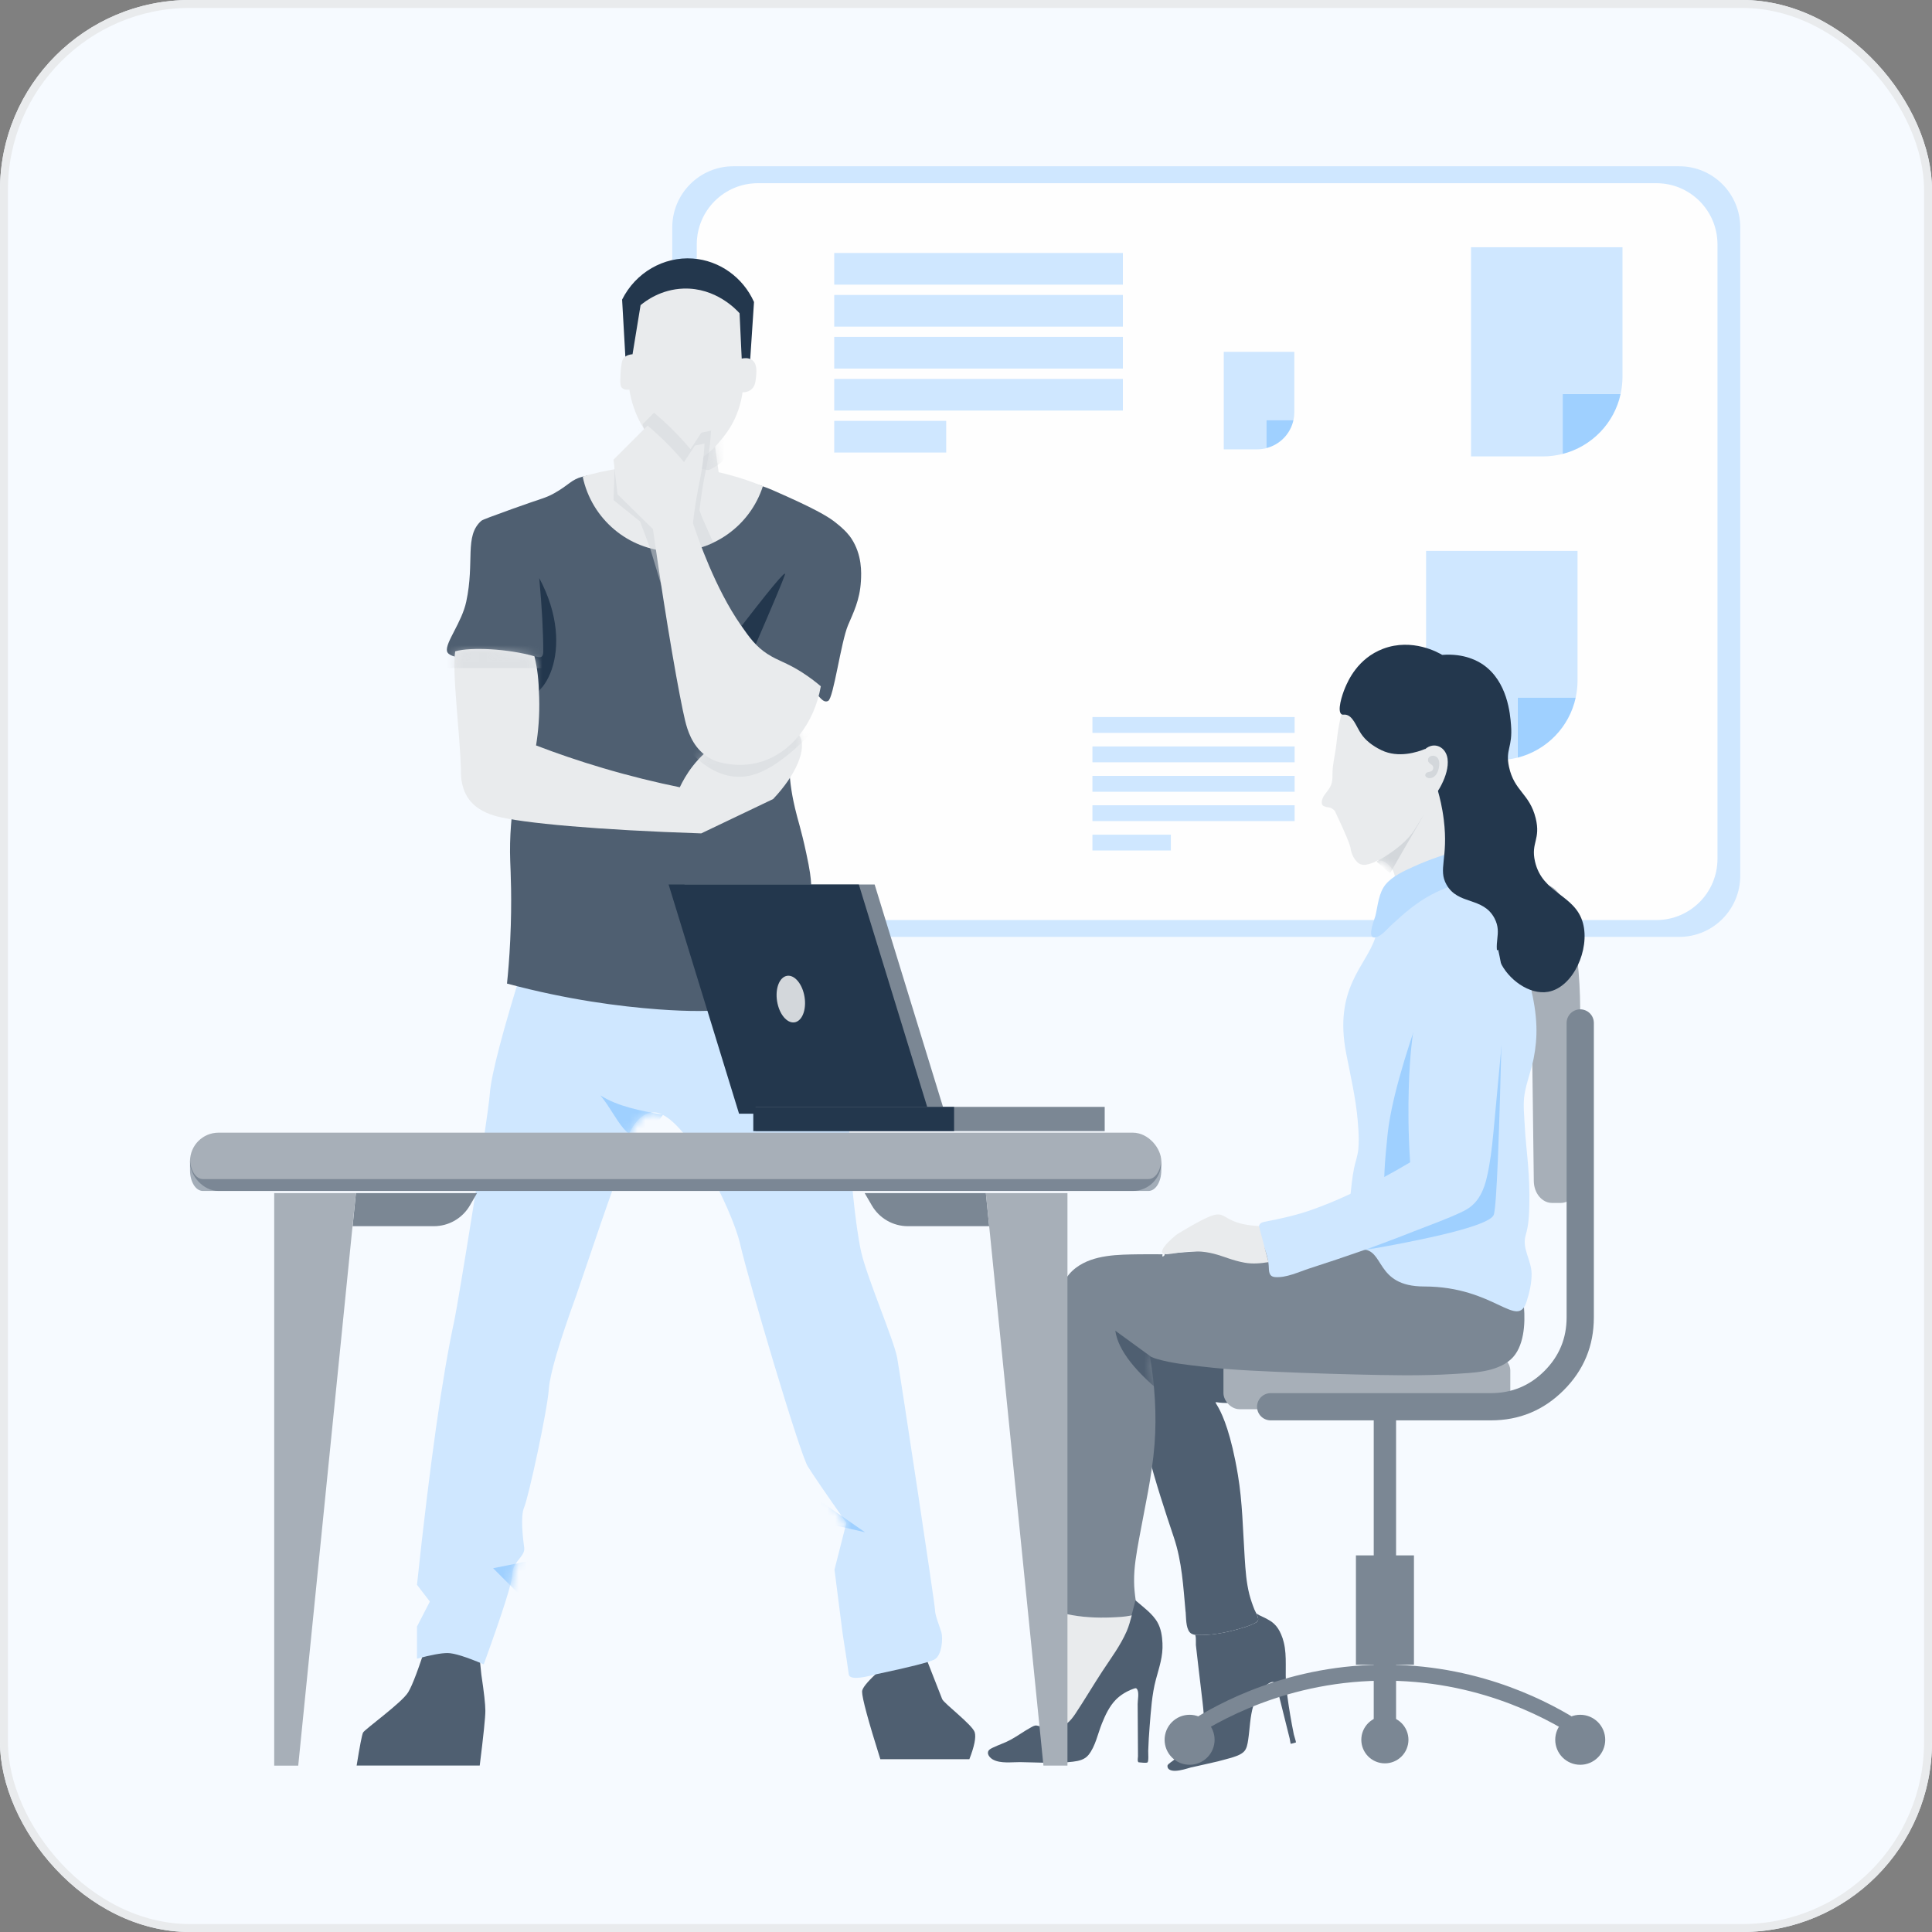
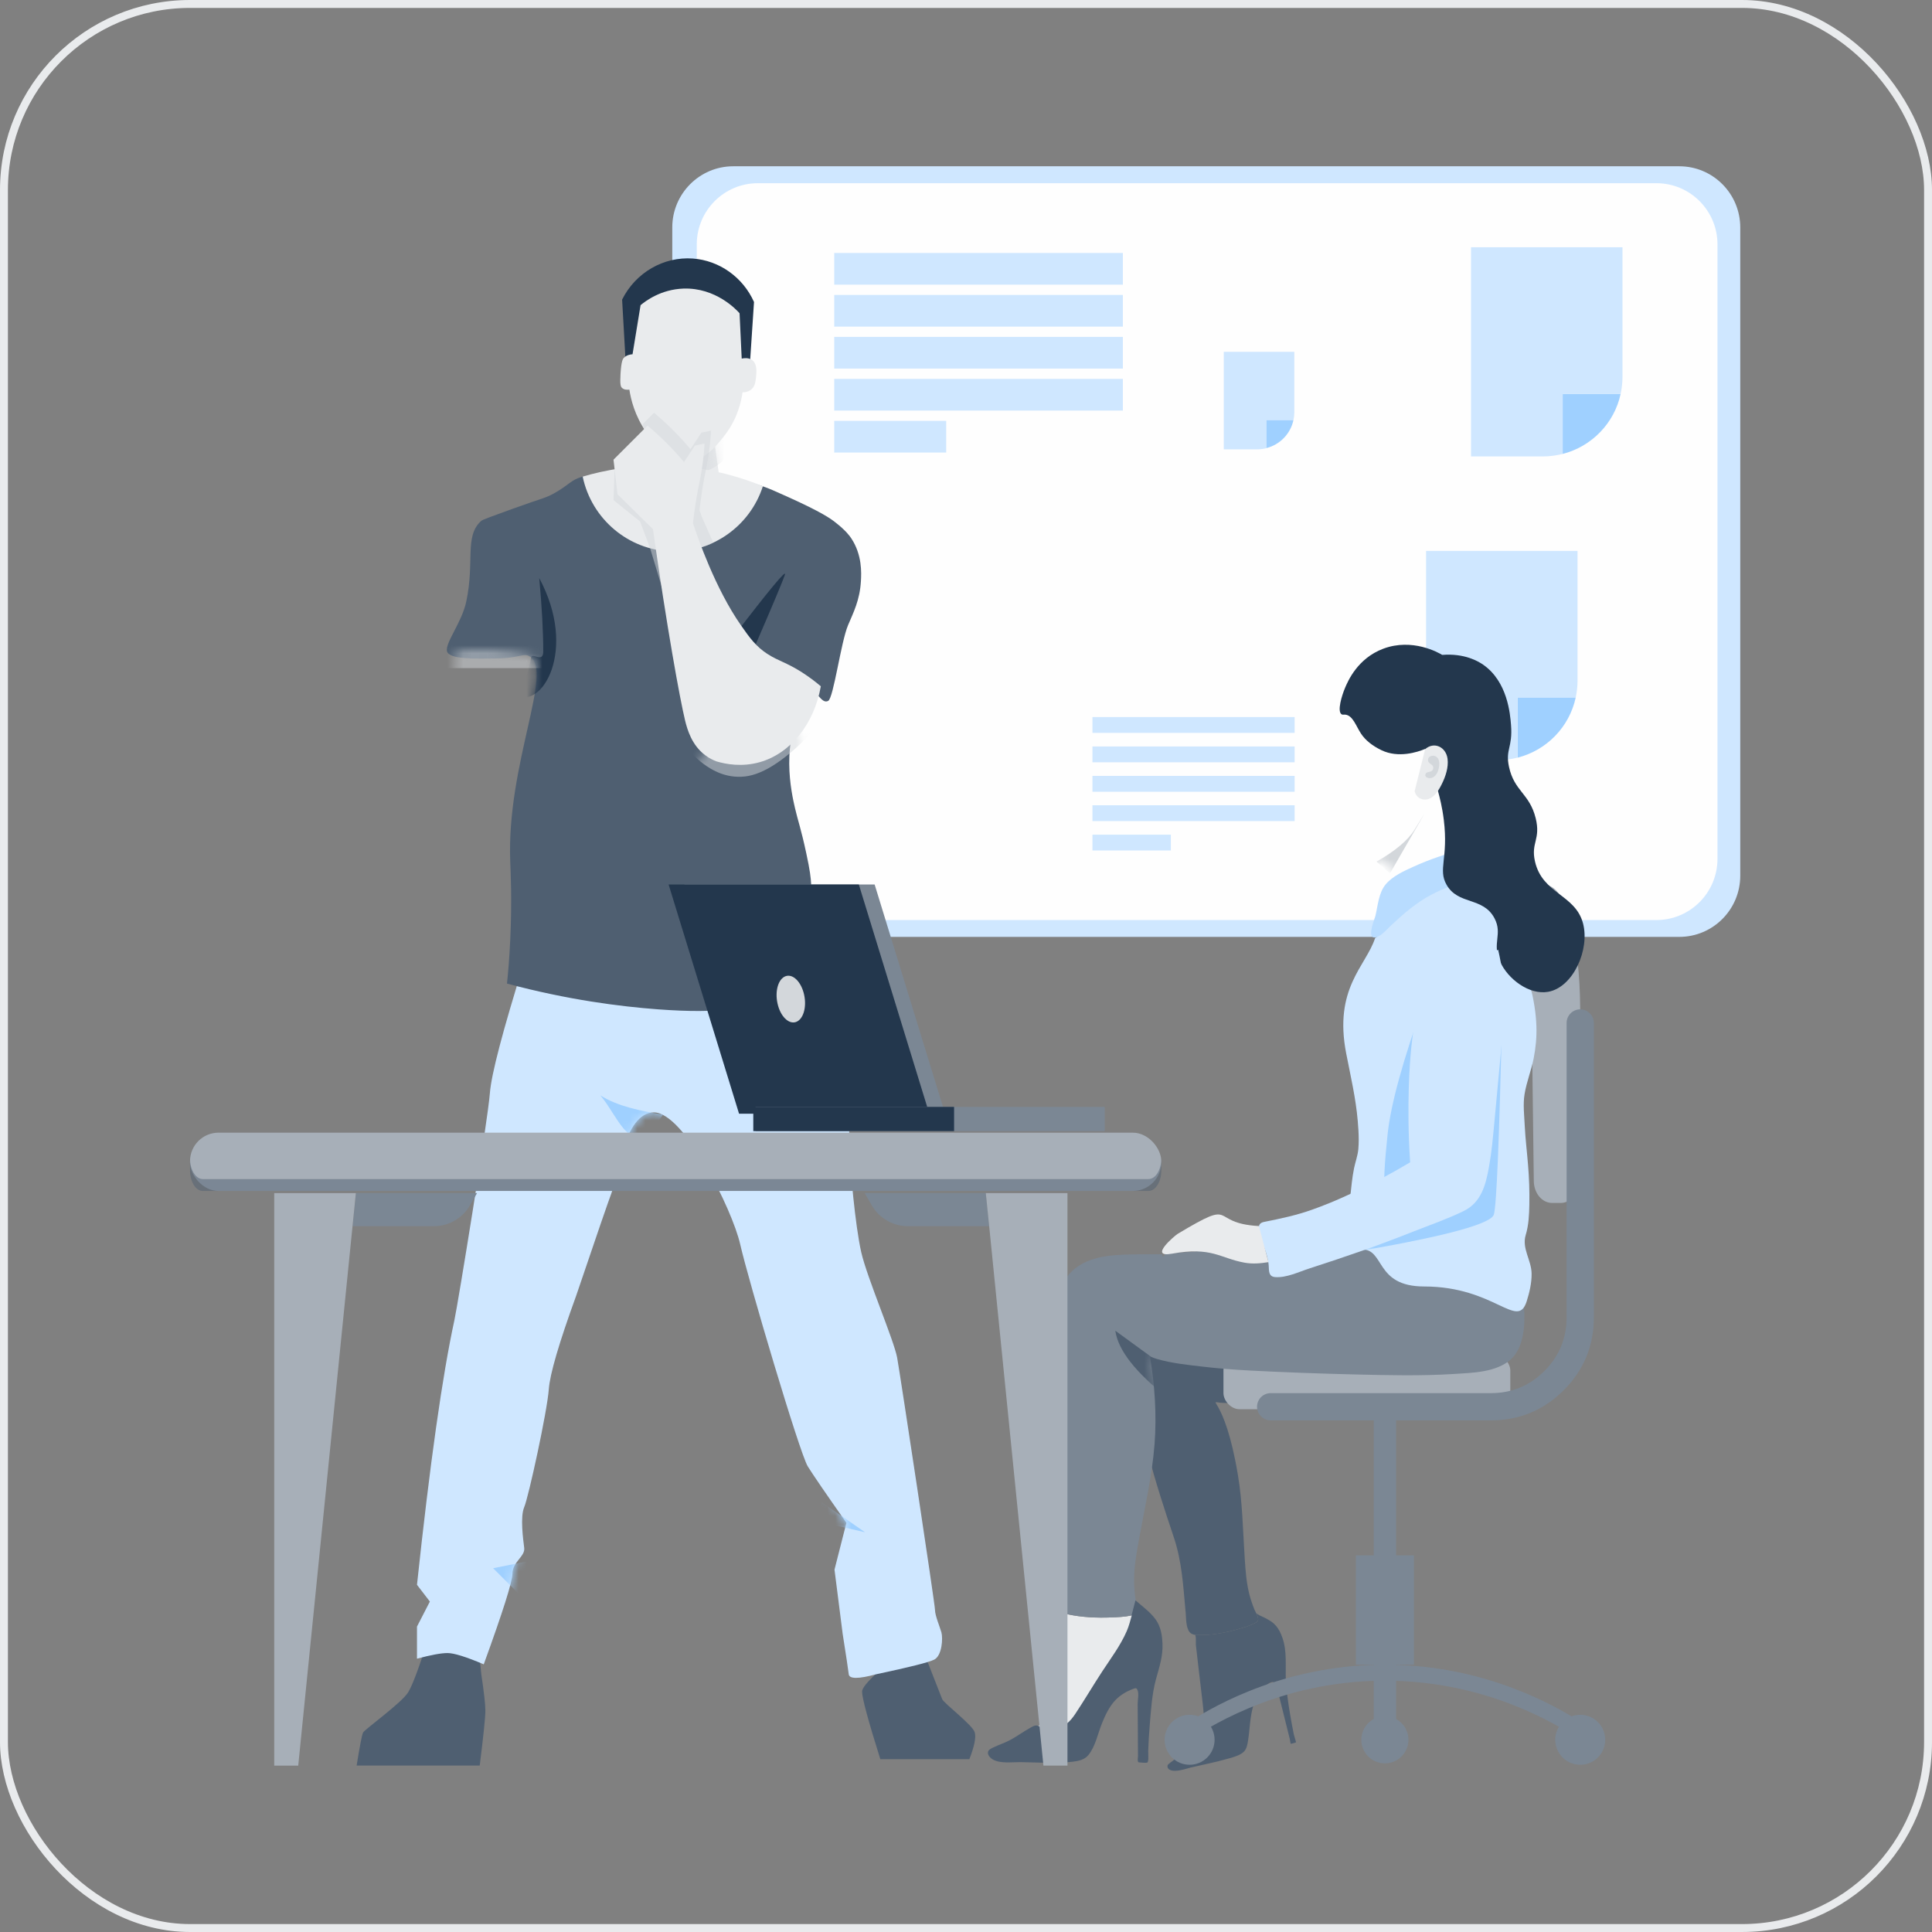
<svg xmlns="http://www.w3.org/2000/svg" fill="none" version="1.1" width="244" height="244" viewBox="0 0 244 244">
  <rect x="0" y="0" width="244" height="244" fill="#808080" stroke="none" />
  <defs>
    <clipPath id="master_svg0_37_18063">
      <rect x="84.904" y="21" width="135.096" height="97.323" rx="0" />
    </clipPath>
    <mask id="master_svg1_37_18124" style="mask-type:alpha" maskUnits="objectBoundingBox">
      <g>
        <g>
          <path d="M66.205,121.504Q62.141,134.509,61.871,138.035C61.601,141.56,57.847,164.61,57.389,166.728Q55.116,177.165,52.663,200.15L54.29,202.268L52.663,205.425L52.663,209.482Q55.304,208.771,56.523,208.771Q57.741,208.771,61.094,210.194Q64.717,200.231,64.717,198.743C64.717,197.254,66.344,196.575,66.205,195.487C66.066,194.399,65.681,191.561,66.205,190.342C66.736,189.124,69.108,178.286,69.312,175.439Q69.517,172.593,72.763,163.653Q76.623,152.267,77.236,150.647C77.85,149.02,78.815,140.489,82.593,140.489C86.371,140.489,92.471,152.684,93.485,157.158C94.499,161.633,101,183.578,102.023,185.206Q103.037,186.833,106.896,192.322L105.392,198.236L106.422,206.333Q107.084,210.529,107.191,211.445Q107.289,212.361,110.674,211.445Q116.963,210.112,117.977,209.605C118.991,209.098,119.097,206.865,118.893,206.153C118.688,205.442,118.083,204.018,118.083,203.307C118.083,202.595,113.708,173.722,113.308,171.481C112.899,169.248,109.513,161.403,108.769,158.148C108.008,154.811,107.313,147.212,107.313,144.775C107.313,142.337,106.904,139.695,106.904,138.681Q106.904,137.667,101.213,119.778L66.197,121.537L66.205,121.504Z" fill="#4485F4" fill-opacity="1" style="mix-blend-mode:passthrough" />
        </g>
      </g>
    </mask>
    <mask id="master_svg2_37_18102" style="mask-type:alpha" maskUnits="objectBoundingBox">
      <g>
        <g>
          <path d="M69.999,62.293C68.813,62.947,68.601,62.865,64.749,64.256C62.222,65.172,60.963,65.622,60.783,65.777C58.616,67.708,59.974,70.906,58.886,75.977C58.322,78.619,56.253,81.106,56.449,82.21C56.645,83.314,60.023,83.183,62.68,83.159C65.632,83.126,66.098,82.439,66.875,82.889C69.999,84.672,63.972,96.499,64.438,108.769C64.479,109.93,64.684,113.635,64.438,118.731C64.332,121.054,64.16,122.96,64.03,124.22C71.733,126.281,78.299,127.115,83.132,127.475C91.122,128.064,94.753,127.377,97.966,125.643C100.559,124.252,102.341,122.477,103.454,121.169C102.489,119.042,102.26,117.3,102.235,116.089C102.194,114.396,102.554,113.766,102.44,111.615C102.399,110.862,102.309,109.979,101.826,107.754C101.172,104.687,100.755,103.591,100.403,102.061C99.978,100.213,98.416,93.457,101.826,88.647C102.219,88.091,102.595,87.682,102.84,87.428C103.429,87.788,103.928,88.884,104.598,88.516C105.277,88.14,106.201,81.097,107.101,78.963C107.771,77.376,108.589,75.805,108.728,73.409C108.793,72.337,108.892,70.072,107.51,67.986C107.297,67.667,106.815,66.996,105.482,65.957C104.95,65.54,103.862,64.714,99.381,62.702C97.852,62.015,97.091,61.671,96.331,61.418C94.344,60.731,92.626,60.436,91.253,60.264C84.048,59.365,82.372,61.336,77.195,60.264C76.419,60.101,75.135,59.79,73.573,60.199C72.093,60.592,71.905,61.23,69.983,62.301L69.999,62.293Z" fill="#4F5F71" fill-opacity="1" />
        </g>
      </g>
    </mask>
    <mask id="master_svg3_37_18113" style="mask-type:alpha" maskUnits="objectBoundingBox">
      <g>
        <g>
          <path d="M82.601,49.958C82.012,53.753,81.423,57.549,80.843,61.344L90.999,61.344C90.459,57.459,89.912,53.574,89.372,49.688C87.115,49.778,84.858,49.868,82.601,49.958Z" fill="#E9EBED" fill-opacity="1" />
        </g>
      </g>
    </mask>
    <mask id="master_svg4_37_18091" style="mask-type:alpha" maskUnits="objectBoundingBox">
      <g>
        <g>
          <path d="M57.488,82.243C57.079,85.032,58.06,92.107,58.215,97.252C58.191,98.176,58.289,99.731,59.303,101.047C59.761,101.636,60.669,102.536,62.688,103.084C65.951,103.959,75.584,104.826,88.562,105.252C91.588,103.804,94.614,102.364,97.639,100.917C100.534,97.866,101.998,94.512,100.943,92.868C99.586,90.749,94.237,91.706,90.868,93.735C87.973,95.477,86.51,98.037,85.855,99.428C82.813,98.806,79.542,98.013,76.1,96.99C73.082,96.099,70.285,95.134,67.701,94.144C67.971,92.475,68.167,90.414,68.094,88.058C68.02,85.67,67.881,84.533,67.497,82.881C64.144,81.932,59.475,81.695,57.496,82.259L57.488,82.243Z" fill="#E9EBED" fill-opacity="1" />
        </g>
      </g>
    </mask>
    <mask id="master_svg5_37_18053" style="mask-type:alpha" maskUnits="objectBoundingBox">
      <g>
        <g>
          <path d="M133.262,200.027C133.818,196.346,134.529,192.804,134.194,189.066C133.818,184.854,133.491,180.683,133.417,176.454C133.376,174.335,133.376,172.217,133.376,170.098C133.376,168.25,133.303,166.369,133.556,164.528C133.793,162.794,134.472,161.166,135.911,160.095C138.119,158.443,141.243,158.451,143.876,158.41C144.858,158.394,145.839,158.41,146.82,158.41L146.788,158.68L146.82,158.68C146.91,158.68,147,158.631,147.049,158.557C147.09,158.492,147.098,158.402,147.074,158.328C147.139,158.328,147.188,158.336,147.254,158.328C158.04,157.543,168.818,156.578,179.588,155.604C180.765,155.498,181.518,154.868,181.894,154.058C185.933,156.463,189.613,159.686,192.925,162.909C192.86,163.195,192.794,163.481,192.713,163.767C192.655,163.98,192.541,164.242,192.435,164.512C192.361,164.7,192.304,164.888,192.263,165.093L192.467,165.068C192.647,167.146,192.492,170.164,190.815,171.677C188.975,173.337,185.917,173.378,183.603,173.526C179.424,173.787,175.221,173.681,171.034,173.583C166.651,173.476,162.268,173.321,157.893,173.092C155.873,172.986,153.853,172.83,151.841,172.593C149.936,172.372,147.973,172.168,146.133,171.636Q145.823,171.546,145.234,171.317C145.847,174.957,146.092,178.703,145.814,182.384C145.504,186.425,144.571,190.4,143.852,194.383C143.533,196.15,143.206,197.933,143.23,199.733C143.23,200.518,143.32,201.303,143.427,202.08C143.451,202.227,143.508,202.448,143.557,202.677C143.639,203.037,143.705,203.446,143.582,203.683C143.451,203.929,143.067,203.986,142.83,204.035C142.02,204.207,141.17,204.239,140.352,204.272C138.52,204.346,136.623,204.256,134.824,203.871C134.538,203.806,134.17,203.74,133.834,203.61C133.532,203.487,133.262,203.323,133.131,203.062C132.714,202.252,133.131,200.837,133.262,200.027Z" fill="#7B8794" fill-opacity="1" />
        </g>
      </g>
    </mask>
    <mask id="master_svg6_37_18027" style="mask-type:alpha" maskUnits="objectBoundingBox">
      <g>
        <g>
          <path d="M182,113.333C179.105,114.732,176.39,116.727,173.667,118.486L173.667,118.47C173.692,118.396,173.692,118.322,173.651,118.249C173.61,118.183,173.553,118.134,173.479,118.118C173.471,118.102,173.446,118.036,173.446,117.962C173.446,117.807,173.495,117.594,173.52,117.464C173.782,116.204,174.117,114.92,174.428,113.652C174.575,113.047,174.755,112.458,175.106,111.991C175.245,111.812,175.401,111.64,175.581,111.484C175.679,111.403,175.785,111.329,175.908,111.231C176.03,111.133,176.153,110.945,176.153,110.724L176.153,110.634C176.104,110.364,175.957,109.816,175.499,109.35C175.335,109.178,174.787,108.613,174.109,108.662C173.765,108.687,173.781,108.842,173.176,109.039C172.759,109.17,172.26,109.333,171.778,109.129C171.467,108.998,171.304,108.769,171.14,108.556C171.042,108.425,170.977,108.319,170.911,108.204C170.649,107.705,170.584,107.247,170.576,107.174C170.519,106.748,170.053,105.513,168.581,102.413C168.278,102.086,168.016,101.996,167.836,101.972Q167.477,101.939,167.199,101.816C167.092,101.767,167.035,101.718,166.994,101.636C166.953,101.563,166.929,101.456,166.929,101.334C166.929,101.154,166.986,100.941,167.06,100.769C167.28,100.262,167.812,99.837,168.098,99.15C168.36,98.495,168.253,97.882,168.294,97.334C168.36,96.246,168.654,95.117,168.777,93.964C168.908,92.696,169.088,91.437,169.415,90.218C169.537,89.752,169.709,89.302,169.881,88.835L169.897,88.705C169.864,88.451,169.848,88.238,169.848,88.05C169.848,87.682,169.848,87.38,170.053,87.224C174.068,84.386,194.471,82.586,186.154,103.231C186.04,103.526,186.015,103.877,185.958,104.196C185.901,104.515,185.811,104.777,185.688,104.892L185.631,104.941C185.549,104.916,185.459,104.924,185.385,104.973C185.312,105.023,185.271,105.104,185.271,105.194C185.271,105.587,185.296,105.98,185.345,106.372C185.345,106.429,185.353,106.56,185.369,106.691C185.385,106.83,185.385,106.969,185.492,107.133C185.533,107.198,185.574,107.247,185.647,107.305C185.721,107.354,185.827,107.378,185.884,107.37C185.966,107.37,185.999,107.362,186.064,107.362L186.089,107.362C186.35,107.37,186.489,107.419,186.645,107.583C186.882,107.836,187.078,108.27,187.201,108.744C187.324,109.219,187.381,109.742,187.381,110.159C187.381,110.241,187.381,110.315,187.381,110.388C187.381,110.503,187.34,110.634,187.315,110.822C187.315,110.887,187.307,110.953,187.307,111.01C187.307,111.043,187.307,111.075,187.315,111.108C186.473,111.321,185.672,111.656,184.895,112.073C183.897,112.417,182.908,112.891,181.992,113.333L182,113.333Z" fill="#D08B73" fill-opacity="1" style="mix-blend-mode:passthrough" />
        </g>
      </g>
    </mask>
    <mask id="master_svg7_37_18061" style="mask-type:alpha" maskUnits="objectBoundingBox">
      <g>
        <g>
          <path d="M192.917,162.917C193.048,162.336,193.146,161.755,193.171,161.183L193.171,161.019C193.179,159.809,192.59,158.745,192.312,157.428C191.797,154.926,193.473,160.725,192.197,139.475L192.197,139.45C192.197,135.426,195.861,132.465,191.936,121.087C191.175,118.887,190.292,116.728,189.237,114.65C188.722,113.636,188.166,112.638,187.577,111.664C187.495,111.534,187.569,111.157,187.52,111.051C187.487,110.977,187.34,111.19,187.332,111.108C186.49,111.321,185.148,110.642,184.372,111.051C183.366,111.395,182.098,111.681,181.19,112.114C178.296,113.513,176.39,116.719,173.667,118.478C172.506,122.028,168.409,124.801,170.02,133.062C170.568,135.884,171.23,138.673,171.476,141.577C171.541,142.346,171.598,143.131,171.598,143.924C171.598,144.325,171.582,144.726,171.549,145.127C171.467,145.994,171.165,146.762,171.009,147.54C170.887,148.145,170.797,148.758,170.723,149.372C170.699,149.584,170.421,152.079,170.404,152.292C171.704,152.529,173.234,150.525,174.501,150.852C181.542,152.693,187.692,157.805,192.917,162.909L192.917,162.917ZM182.99,126.183Q183.006,126.158,183.022,126.15C183.063,126.191,183.129,126.281,183.194,126.412C183.088,126.314,183.022,126.232,182.99,126.183Z" fill="#CFE7FF" fill-opacity="1" />
        </g>
      </g>
    </mask>
    <mask id="master_svg8_37_18035" style="mask-type:alpha" maskUnits="objectBoundingBox">
      <g>
        <g>
          <path d="M187.512,111.051C190.137,115.452,190.627,116.777,191.764,119.852C192.917,122.952,193.923,126.248,194.037,129.577C194.086,130.96,193.956,132.35,193.686,133.7C193.383,135.221,192.786,136.669,192.541,138.199C192.328,139.499,192.508,140.873,192.565,142.182C192.647,143.834,192.852,145.47,192.982,147.114C193.121,148.783,193.179,150.468,193.146,152.145C193.121,153.429,193.064,154.737,192.688,155.972C192.173,157.682,193.408,159.13,193.432,160.847C193.449,162.025,193.162,163.236,192.811,164.348C191.641,168.029,188.82,162.483,179.866,162.475C173.528,162.475,174.967,157.625,171.86,157.797L180.953,149.658L187.512,111.051Z" fill="#CFE7FF" fill-opacity="1" />
        </g>
      </g>
    </mask>
  </defs>
  <g>
    <g>
-       <rect x="0" y="0" width="244" height="244" rx="24" fill="#F6FAFF" fill-opacity="1" />
      <rect x="0.5" y="0.5" width="243" height="243" rx="23.5" fill-opacity="0" stroke-opacity="1" stroke="#E9EBED" fill="none" stroke-width="1" />
    </g>
    <g>
      <g clip-path="url(#master_svg0_37_18063)">
        <g>
          <path d="M92.601,21L212.086,21C216.34,21,219.783,24.464,219.783,28.721L219.783,110.602C219.783,114.869,216.33,118.323,212.086,118.323L92.601,118.323C88.348,118.323,84.904,114.859,84.904,110.602L84.904,28.721C84.904,24.464,88.357,21,92.601,21Z" fill="#CFE7FF" fill-opacity="1" />
        </g>
        <g>
          <path d="M95.707,23.138L209.197,23.138C213.457,23.138,216.906,26.602,216.906,30.859L216.906,108.473C216.906,112.74,213.447,116.195,209.197,116.195L95.707,116.195C91.447,116.195,87.999,112.731,87.999,108.473L87.999,30.859C87.999,26.593,91.457,23.138,95.707,23.138Z" fill="#FEFEFE" fill-opacity="1" style="mix-blend-mode:passthrough" />
        </g>
        <g>
          <line x1="137.971" y1="91.559" x2="163.503" y2="91.559" fill-opacity="0" stroke-opacity="1" stroke="#CFE7FF" fill="none" stroke-width="2" stroke-linecap="ROUND" stroke-linejoin="round" />
        </g>
        <g>
          <line x1="137.971" y1="95.275" x2="163.503" y2="95.275" fill-opacity="0" stroke-opacity="1" stroke="#CFE7FF" fill="none" stroke-width="2" stroke-linecap="ROUND" stroke-linejoin="round" />
        </g>
        <g>
          <line x1="137.971" y1="98.991" x2="163.503" y2="98.991" fill-opacity="0" stroke-opacity="1" stroke="#CFE7FF" fill="none" stroke-width="2" stroke-linecap="ROUND" stroke-linejoin="round" />
        </g>
        <g>
          <line x1="137.971" y1="102.698" x2="163.503" y2="102.698" fill-opacity="0" stroke-opacity="1" stroke="#CFE7FF" fill="none" stroke-width="2" stroke-linecap="ROUND" stroke-linejoin="round" />
        </g>
        <g>
          <line x1="137.971" y1="106.414" x2="147.871" y2="106.414" fill-opacity="0" stroke-opacity="1" stroke="#CFE7FF" fill="none" stroke-width="2" stroke-linecap="ROUND" stroke-linejoin="round" />
        </g>
        <g>
          <line x1="105.357" y1="33.949" x2="141.813" y2="33.949" fill-opacity="0" stroke-opacity="1" stroke="#CFE7FF" fill="none" stroke-width="4" stroke-linecap="ROUND" stroke-linejoin="round" />
        </g>
        <g>
          <line x1="105.357" y1="39.252" x2="141.813" y2="39.252" fill-opacity="0" stroke-opacity="1" stroke="#CFE7FF" fill="none" stroke-width="4" stroke-linecap="ROUND" stroke-linejoin="round" />
        </g>
        <g>
          <line x1="105.357" y1="44.546" x2="141.813" y2="44.546" fill-opacity="0" stroke-opacity="1" stroke="#CFE7FF" fill="none" stroke-width="4" stroke-linecap="ROUND" stroke-linejoin="round" />
        </g>
        <g>
          <line x1="105.357" y1="49.849" x2="141.813" y2="49.849" fill-opacity="0" stroke-opacity="1" stroke="#CFE7FF" fill="none" stroke-width="4" stroke-linecap="ROUND" stroke-linejoin="round" />
        </g>
        <g>
          <line x1="105.357" y1="55.152" x2="119.498" y2="55.152" fill-opacity="0" stroke-opacity="1" stroke="#CFE7FF" fill="none" stroke-width="4" stroke-linecap="ROUND" stroke-linejoin="round" />
        </g>
        <g>
          <path d="M159.943,53.061L163.354,53.061C163.429,52.735,163.466,52.408,163.466,52.062L163.466,44.435L154.555,44.435L154.555,56.749L158.796,56.749C159.197,56.749,159.579,56.693,159.943,56.6L159.943,53.071L159.943,53.061Z" fill="#CFE7FF" fill-opacity="1" />
        </g>
        <g>
          <path d="M159.943,56.59C161.648,56.161,162.981,54.788,163.354,53.061L159.943,53.061L159.943,56.59Z" fill="#9FD0FF" fill-opacity="1" />
        </g>
        <g>
          <path d="M191.681,88.11L198.999,88.11C199.148,87.419,199.232,86.7,199.232,85.963L199.232,69.577L180.104,69.577L180.104,95.999L189.202,95.999C190.059,95.999,190.88,95.878,191.672,95.682L191.672,88.11L191.681,88.11Z" fill="#CFE7FF" fill-opacity="1" />
        </g>
        <g>
          <path d="M191.682,95.682C195.336,94.749,198.197,91.817,198.999,88.11L191.682,88.11L191.682,95.682Z" fill="#9FD0FF" fill-opacity="1" />
        </g>
        <g>
          <path d="M197.358,49.747L204.676,49.747C204.825,49.056,204.909,48.337,204.909,47.599L204.909,31.223L185.781,31.223L185.781,57.645L194.879,57.645C195.736,57.645,196.557,57.524,197.349,57.328L197.349,49.756L197.358,49.747Z" fill="#CFE7FF" fill-opacity="1" />
        </g>
        <g>
          <path d="M197.358,57.328C201.012,56.394,203.874,53.463,204.675,49.756L197.358,49.756L197.358,57.328Z" fill="#9FD0FF" fill-opacity="1" />
        </g>
      </g>
      <g>
        <g>
          <path d="M108.875,213.637Q108.875,214.856,111.181,222.177L122.425,222.177Q123.374,219.739,123.104,218.79C122.834,217.842,119.212,215.134,118.991,214.586Q118.77,214.046,116.014,206.996Q108.875,212.419,108.875,213.637Z" fill="#4F5F71" fill-opacity="1" />
        </g>
        <g>
          <path d="M54.086,206.93Q52.36,212.419,51.542,213.736C50.733,215.061,46.055,218.406,45.851,218.815Q45.646,219.224,45.041,222.978L60.587,222.978Q61.298,217.285,61.298,216.067Q61.298,214.848,60.791,211.494L60.382,207.536L54.086,206.922L54.086,206.93Z" fill="#4F5F71" fill-opacity="1" />
        </g>
        <g>
          <path d="M66.205,121.504Q62.141,134.509,61.871,138.035C61.601,141.56,57.847,164.61,57.389,166.728Q55.116,177.165,52.663,200.15L54.29,202.268L52.663,205.425L52.663,209.482Q55.304,208.771,56.523,208.771Q57.741,208.771,61.094,210.194Q64.717,200.231,64.717,198.743C64.717,197.254,66.344,196.575,66.205,195.487C66.066,194.399,65.681,191.561,66.205,190.342C66.736,189.124,69.108,178.286,69.312,175.439Q69.517,172.593,72.763,163.653Q76.623,152.267,77.236,150.647C77.85,149.02,78.815,140.489,82.593,140.489C86.371,140.489,92.471,152.684,93.485,157.158C94.499,161.633,101,183.578,102.023,185.206Q103.037,186.833,106.896,192.322L105.392,198.236L106.422,206.333Q107.084,210.529,107.191,211.445Q107.289,212.361,110.674,211.445Q116.963,210.112,117.977,209.605C118.991,209.098,119.097,206.865,118.893,206.153C118.688,205.442,118.083,204.018,118.083,203.307C118.083,202.595,113.708,173.722,113.308,171.481C112.899,169.248,109.513,161.403,108.769,158.148C108.008,154.811,107.313,147.212,107.313,144.775C107.313,142.337,106.904,139.695,106.904,138.681Q106.904,137.667,101.213,119.778L66.197,121.537L66.205,121.504Z" fill="#CFE7FF" fill-opacity="1" />
        </g>
        <g mask="url(#master_svg1_37_18124)">
          <g>
            <g>
              <path d="M75.822,138.337C78.013,139.736,80.851,140.276,83.729,140.783C79.69,146.926,78.398,141.388,75.822,138.337Z" fill="#9FD0FF" fill-opacity="1" />
            </g>
            <g>
              <path d="M67.693,196.976L62.28,198.056L65.665,201.442L67.693,196.976Z" fill="#9FD0FF" fill-opacity="1" />
            </g>
            <g>
              <path d="M102.955,189.148L109.251,193.516L103.969,192.297L102.955,189.148Z" fill="#9FD0FF" fill-opacity="1" />
            </g>
          </g>
        </g>
        <g>
          <path d="M69.999,62.293C68.813,62.947,68.601,62.865,64.749,64.256C62.222,65.172,60.963,65.622,60.783,65.777C58.616,67.708,59.974,70.906,58.886,75.977C58.322,78.619,56.253,81.106,56.449,82.21C56.645,83.314,60.023,83.183,62.68,83.159C65.632,83.126,66.098,82.439,66.875,82.889C69.999,84.672,63.972,96.499,64.438,108.769C64.479,109.93,64.684,113.635,64.438,118.731C64.332,121.054,64.16,122.96,64.03,124.22C71.733,126.281,78.299,127.115,83.132,127.475C91.122,128.064,94.753,127.377,97.966,125.643C100.559,124.252,102.341,122.477,103.454,121.169C102.489,119.042,102.26,117.3,102.235,116.089C102.194,114.396,102.554,113.766,102.44,111.615C102.399,110.862,102.309,109.979,101.826,107.754C101.172,104.687,100.755,103.591,100.403,102.061C99.978,100.213,98.416,93.457,101.826,88.647C102.219,88.091,102.595,87.682,102.84,87.428C103.429,87.788,103.928,88.884,104.598,88.516C105.277,88.14,106.201,81.097,107.101,78.963C107.771,77.376,108.589,75.805,108.728,73.409C108.793,72.337,108.892,70.072,107.51,67.986C107.297,67.667,106.815,66.996,105.482,65.957C104.95,65.54,103.862,64.714,99.381,62.702C97.852,62.015,97.091,61.671,96.331,61.418C94.344,60.731,92.626,60.436,91.253,60.264C84.048,59.365,82.372,61.336,77.195,60.264C76.419,60.101,75.135,59.79,73.573,60.199C72.093,60.592,71.905,61.23,69.983,62.301L69.999,62.293Z" fill="#4F5F71" fill-opacity="1" />
        </g>
        <g mask="url(#master_svg2_37_18102)">
          <g>
            <g>
              <path d="M68.102,72.991Q68.609,78.521,68.609,82.291C68.609,83.78,67.211,82.373,67.08,83.028C66.638,85.342,66.107,86.774,65.117,87.764C68.339,89.727,73.049,82.21,68.094,72.991L68.102,72.991Z" fill="#23374D" fill-opacity="1" />
            </g>
            <g>
              <path d="M95.317,81.662Q98.719,73.809,99.128,72.591Q99.536,71.372,92.487,80.582L95.317,81.662Z" fill="#23374D" fill-opacity="1" />
            </g>
          </g>
        </g>
        <g>
          <path d="M82.601,49.958C82.012,53.753,81.423,57.549,80.843,61.344L90.999,61.344C90.459,57.459,89.912,53.574,89.372,49.688C87.115,49.778,84.858,49.868,82.601,49.958Z" fill="#E9EBED" fill-opacity="1" />
        </g>
        <g mask="url(#master_svg3_37_18113)">
          <g>
            <g style="opacity:0.5;mix-blend-mode:multiply">
              <path d="M79.174,53.753L93.297,54.8Q91.637,59.986,86.24,59.986Q80.843,59.986,79.183,54.293" fill="#D3D7DB" fill-opacity="1" style="mix-blend-mode:multiply" />
            </g>
          </g>
        </g>
        <g>
          <path d="M73.589,60.191C74.709,65.557,79.371,69.475,84.768,69.638C89.977,69.802,94.728,66.432,96.347,61.41C93.894,60.396,90.124,59.169,85.373,58.866C80.319,58.547,76.206,59.422,73.589,60.191Z" fill="#E9EBED" fill-opacity="1" />
        </g>
        <g>
          <path d="M79.076,46.777C78.905,43.799,78.741,40.814,78.569,37.837C80.262,34.434,83.811,32.381,87.507,32.651C90.852,32.896,93.829,35.015,95.227,38.139C95.022,41.223,94.818,44.306,94.614,47.39C89.429,47.186,84.253,46.981,79.068,46.777L79.076,46.777Z" fill="#23374D" fill-opacity="1" />
        </g>
        <g style="opacity:0.5;mix-blend-mode:multiply">
          <path d="M77.621,59.267L77.482,63.16L80.834,65.851L82.102,69.229L84.972,78.717L82.609,64.731L79.33,62.121L77.98,57.557L77.621,59.267Z" fill="#D3D7DB" fill-opacity="1" style="mix-blend-mode:multiply" />
        </g>
        <g>
-           <path d="M57.488,82.243C57.079,85.032,58.06,92.107,58.215,97.252C58.191,98.176,58.289,99.731,59.303,101.047C59.761,101.636,60.669,102.536,62.688,103.084C65.951,103.959,75.584,104.826,88.562,105.252C91.588,103.804,94.614,102.364,97.639,100.917C100.534,97.866,101.998,94.512,100.943,92.868C99.586,90.749,94.237,91.706,90.868,93.735C87.973,95.477,86.51,98.037,85.855,99.428C82.813,98.806,79.542,98.013,76.1,96.99C73.082,96.099,70.285,95.134,67.701,94.144C67.971,92.475,68.167,90.414,68.094,88.058C68.02,85.67,67.881,84.533,67.497,82.881C64.144,81.932,59.475,81.695,57.496,82.259L57.488,82.243Z" fill="#E9EBED" fill-opacity="1" />
-         </g>
+           </g>
        <g mask="url(#master_svg4_37_18091)">
          <g>
            <g style="opacity:0.5;mix-blend-mode:multiply">
              <rect x="56.016" y="79.699" width="13.313" height="4.679" rx="0" fill="#D3D7DB" fill-opacity="1" style="mix-blend-mode:multiply" />
            </g>
            <g style="opacity:0.5;mix-blend-mode:multiply">
              <path d="M87.213,94.995Q90.484,98.471,94.098,98.062Q97.713,97.653,102.889,92.132L97.369,91.109L87.213,94.995Z" fill="#D3D7DB" fill-opacity="1" style="mix-blend-mode:multiply" />
            </g>
          </g>
        </g>
        <g>
          <path d="M93.403,39.562C93.493,41.468,93.583,43.382,93.673,45.288C94.008,45.214,94.54,45.165,94.965,45.452C95.677,45.95,95.546,47.079,95.472,47.717C95.407,48.249,95.35,48.789,94.9,49.173C94.491,49.525,93.992,49.549,93.78,49.549C93.616,50.703,93.158,52.838,91.58,54.899C90.656,56.101,88.84,58.473,86.395,58.35C84.171,58.244,82.691,56.126,81.62,54.588C80.156,52.494,79.673,50.416,79.485,49.206C79.24,49.239,78.839,49.247,78.569,49.001C78.389,48.846,78.291,48.601,78.365,47.275C78.463,45.574,78.667,45.312,78.798,45.182C79.142,44.838,79.616,44.756,79.886,44.74C80.221,42.67,80.565,40.609,80.9,38.54C81.538,38.008,83.476,36.544,86.313,36.446C90.41,36.307,93.027,39.137,93.403,39.562Z" fill="#E9EBED" fill-opacity="1" />
        </g>
        <g style="opacity:0.5;mix-blend-mode:multiply">
          <path d="M83.28,65.197C83.607,67.512,83.966,67.962,84.285,70.023C86.044,69.156,88.096,69.647,90.083,68.534C88.897,65.843,88.677,65.45,88.341,64.436C88.546,62.661,88.783,61.238,88.971,60.248C89.159,59.267,89.29,58.735,89.445,57.745C89.666,56.33,89.756,55.161,89.797,54.392C89.388,54.474,88.987,54.564,88.579,54.645C88.121,55.341,87.663,56.036,87.205,56.731C86.551,55.954,85.806,55.128,84.972,54.294C84.155,53.484,83.361,52.764,82.601,52.126L81.17,53.558C81.341,55.013,83.705,56.911,83.876,58.367C85.365,59.831,81.791,63.725,83.28,65.197Z" fill="#D3D7DB" fill-opacity="1" style="mix-blend-mode:multiply" />
        </g>
        <g>
          <path d="M96.961,82.611C98.293,83.478,99.324,83.658,101.295,84.917C102.35,85.596,103.159,86.243,103.666,86.676C102.824,91.404,99.864,95.158,95.938,96.262C93.698,96.892,91.686,96.516,90.476,96.156C90.108,96.017,89.576,95.772,89.028,95.354C87.36,94.078,86.812,92.164,86.526,91.011C85.847,88.197,84.212,79.167,82.462,66.825C80.973,65.352,79.485,63.888,77.989,62.424C77.817,60.968,77.653,59.512,77.482,58.056C78.913,56.625,80.352,55.185,81.783,53.754C82.544,54.392,83.337,55.112,84.154,55.921C84.997,56.756,85.733,57.582,86.387,58.359C86.845,57.664,87.303,56.968,87.761,56.273C88.17,56.191,88.57,56.101,88.979,56.019C88.938,56.788,88.848,57.958,88.619,59.373C88.464,60.363,88.333,60.894,88.145,61.876C87.957,62.866,87.712,64.289,87.515,66.064C88.129,67.929,90.337,74.333,93.567,78.955C94.679,80.55,95.472,81.654,96.952,82.611L96.961,82.611Z" fill="#E9EBED" fill-opacity="1" />
        </g>
      </g>
      <g>
        <g>
          <path d="M153.632,176.846C153.771,176.871,153.91,176.887,154.049,176.895L153.599,177.075L153.575,176.855Q153.616,176.846,153.64,176.855L153.632,176.846Z" fill="#363A68" fill-opacity="1" style="mix-blend-mode:passthrough" />
        </g>
        <g>
          <path d="M147.442,222.978C147.466,222.921,147.524,222.847,147.589,222.782C147.736,222.643,147.941,222.512,148.096,222.398C149.224,221.563,150.075,220.549,151.056,219.625C151.163,219.518,151.375,219.428,151.555,219.257C151.71,219.109,151.784,218.913,151.841,218.717C151.899,218.521,151.931,218.324,151.956,218.161C152.136,217.106,151.988,216.018,151.882,215.02C151.678,213.237,151.089,208.403,151.032,207.756C151.024,207.634,151.032,207.429,151.032,207.225C151.032,207.012,151.032,206.791,150.983,206.595L150.942,206.472C151.236,206.513,151.555,206.505,151.8,206.497C153.346,206.464,154.9,206.17,156.38,205.744C157.042,205.556,157.729,205.36,158.351,205.057C158.539,204.967,158.833,204.845,158.89,204.607C158.939,204.378,158.809,204.051,158.661,203.765C158.784,203.847,158.915,203.92,159.046,203.994C159.365,204.157,159.708,204.297,159.929,204.419C160.28,204.607,160.616,204.804,160.894,205.065C161.286,205.417,161.564,205.875,161.785,206.382C161.941,206.734,162.055,207.086,162.137,207.437C162.578,209.237,162.251,211.102,162.456,213.089C162.619,214.668,162.873,216.239,163.159,217.801Q163.233,218.21,163.404,219.052C163.445,219.208,163.56,219.559,163.633,219.846C163.65,219.919,163.666,219.993,163.674,220.042Q163.65,220.066,163.625,220.075C163.519,220.107,163.38,220.148,163.249,220.181C163.167,220.197,163.085,220.222,163.02,220.23L163.004,220.23L162.995,220.197C162.971,220.099,162.946,219.968,162.93,219.854C162.914,219.739,162.897,219.649,162.881,219.576Q162.439,217.776,161.532,214.169C161.499,214.046,161.458,213.646,161.368,213.278C161.327,213.122,161.286,212.975,161.221,212.836C161.155,212.705,161.074,212.574,160.927,212.484C160.828,212.427,160.706,212.411,160.591,212.443C160.256,212.533,159.953,212.787,159.675,213.073C159.405,213.359,159.16,213.67,159.013,213.875C158.678,214.341,158.449,214.856,158.293,215.396C157.86,216.827,157.852,218.308,157.639,219.715C157.557,220.271,157.459,220.827,157.14,221.179C156.723,221.637,155.946,221.866,155.292,222.054C154.81,222.193,154.319,222.324,153.828,222.447C152.716,222.717,151.588,222.946,150.476,223.207L150.443,223.207C150.214,223.273,149.87,223.379,149.486,223.477C149.159,223.559,148.807,223.625,148.488,223.641C148.17,223.657,147.891,223.608,147.712,223.502C147.589,223.428,147.507,223.338,147.458,223.191L147.458,223.158C147.434,223.101,147.442,223.06,147.458,223.003L147.442,222.978Z" fill="#4F5F71" fill-opacity="1" />
        </g>
        <g>
          <path d="M149.731,203.56C149.437,200.362,149.282,197.246,148.251,194.17C147.09,190.71,145.962,187.267,145.038,183.725C144.571,181.95,144.138,180.175,143.705,178.4C143.328,176.846,142.887,175.284,142.715,173.689C142.552,172.184,142.772,170.687,143.721,169.501C145.185,167.677,147.72,167.064,149.854,166.507C150.647,166.303,151.449,166.115,152.25,165.927L152.275,166.164Q152.291,166.164,152.307,166.164C152.381,166.148,152.446,166.09,152.471,166.017C152.495,165.951,152.479,165.878,152.446,165.82C152.495,165.804,152.545,165.804,152.594,165.788C161.204,162.99,169.775,160.046,178.336,157.093C179.277,156.766,179.759,156.095,179.89,155.334C183.668,156.553,187.324,158.524,190.668,160.586C190.668,160.839,190.676,161.093,190.668,161.346C190.668,161.543,190.627,161.78,190.595,162.025C190.578,162.197,190.57,162.369,190.578,162.54L190.742,162.475C191.314,164.185,191.805,166.753,190.75,168.356C189.589,170.115,187.111,170.753,185.263,171.333C181.918,172.38,178.475,173.125,175.049,173.869C171.467,174.646,167.869,175.39,164.263,176.061C162.595,176.372,160.926,176.642,159.242,176.846C157.647,177.043,156.012,177.255,154.401,177.173C152.201,177.067,154.613,175.922,156.339,186.269C156.919,189.721,156.969,193.254,157.197,196.739C157.296,198.285,157.402,199.847,157.786,201.36C157.958,202.023,158.179,202.661,158.432,203.29C158.481,203.413,158.571,203.585,158.661,203.765C158.8,204.051,158.939,204.378,158.89,204.607C158.833,204.836,158.539,204.959,158.351,205.057C157.729,205.36,157.042,205.556,156.38,205.744C154.9,206.17,153.346,206.472,151.8,206.497C151.555,206.497,151.244,206.513,150.942,206.472C150.672,206.431,150.418,206.341,150.255,206.145C149.748,205.548,149.805,204.272,149.74,203.569L149.731,203.56Z" fill="#4F5F71" fill-opacity="1" />
        </g>
        <g transform="matrix(-1,1.2246468525851679e-16,-1.2246468525851679e-16,-1,381.484,355.95)">
          <rect x="190.742" y="177.975" width="36.227" height="6.92" rx="2.03" fill="#A7AFB8" fill-opacity="1" />
        </g>
        <g>
          <path d="M199.418,149.135C199.418,143.245,199.263,137.43,199.492,131.565C199.639,127.688,199.614,123.778,199.042,119.926C198.797,118.233,197.66,110.503,194.307,111.959C193.661,112.237,193.367,113.161,193.26,113.587C193.408,125.431,193.555,137.274,193.71,149.126C193.71,150.672,194.741,151.924,196.016,151.924L197.112,151.924C198.388,151.924,199.418,150.672,199.418,149.126L199.418,149.135Z" fill="#A7AFB8" fill-opacity="1" />
        </g>
        <g>
          <path d="M197.854,129.193Q197.854,129.108,197.862,129.024Q197.87,128.94,197.887,128.857Q197.903,128.775,197.928,128.694Q197.952,128.613,197.985,128.535Q198.017,128.457,198.057,128.382Q198.097,128.308,198.143,128.237Q198.19,128.167,198.244,128.102Q198.298,128.036,198.357,127.977Q198.417,127.917,198.482,127.863Q198.548,127.81,198.618,127.763Q198.688,127.716,198.763,127.676Q198.837,127.636,198.915,127.604Q198.993,127.572,199.074,127.547Q199.155,127.522,199.238,127.506Q199.321,127.49,199.405,127.481Q199.489,127.473,199.574,127.473Q199.658,127.473,199.742,127.481Q199.826,127.49,199.909,127.506Q199.992,127.522,200.073,127.547Q200.154,127.572,200.232,127.604Q200.31,127.636,200.384,127.676Q200.459,127.716,200.529,127.763Q200.599,127.81,200.665,127.863Q200.73,127.917,200.79,127.977Q200.85,128.036,200.903,128.102Q200.957,128.167,201.004,128.237Q201.051,128.308,201.091,128.382Q201.13,128.457,201.163,128.535Q201.195,128.613,201.22,128.694Q201.244,128.775,201.261,128.857Q201.277,128.94,201.285,129.024Q201.294,129.108,201.294,129.193L201.294,166.377Q201.294,171.768,197.486,175.576Q193.679,179.384,188.289,179.384L160.477,179.384Q160.392,179.384,160.308,179.376Q160.224,179.368,160.141,179.351Q160.058,179.335,159.977,179.31Q159.897,179.286,159.819,179.253Q159.74,179.221,159.666,179.181Q159.591,179.141,159.521,179.094Q159.451,179.048,159.386,178.994Q159.32,178.94,159.26,178.881Q159.201,178.821,159.147,178.756Q159.094,178.69,159.047,178.62Q159,178.55,158.96,178.475Q158.92,178.401,158.888,178.323Q158.855,178.245,158.831,178.164Q158.806,178.083,158.79,178Q158.773,177.917,158.765,177.833Q158.757,177.749,158.757,177.664Q158.757,177.58,158.765,177.496Q158.773,177.412,158.79,177.329Q158.806,177.246,158.831,177.165Q158.855,177.084,158.888,177.006Q158.92,176.928,158.96,176.854Q159,176.779,159.047,176.709Q159.094,176.639,159.147,176.573Q159.201,176.508,159.26,176.448Q159.32,176.388,159.386,176.335Q159.451,176.281,159.521,176.234Q159.591,176.187,159.666,176.147Q159.74,176.108,159.819,176.075Q159.897,176.043,159.977,176.018Q160.058,175.994,160.141,175.977Q160.224,175.961,160.308,175.953Q160.392,175.944,160.477,175.944L188.289,175.944Q192.254,175.944,195.053,173.144Q197.854,170.343,197.854,166.377L197.854,129.193Z" fill-rule="evenodd" fill="#7B8794" fill-opacity="1" />
        </g>
        <g transform="matrix(-1,1.2246468525851679e-16,-1.2246468525851679e-16,-1,352.633,436.731)">
          <rect x="176.317" y="218.365" width="2.821" height="40.39" rx="0" fill="#7B8794" fill-opacity="1" />
        </g>
        <g transform="matrix(-1,1.2246468525851679e-16,-1.2246468525851679e-16,-1,357.147,420.486)">
          <rect x="178.574" y="210.243" width="7.327" height="13.807" rx="0" fill="#7B8794" fill-opacity="1" />
        </g>
        <g>
          <path d="M150.238,219.723C153.518,217.539,162.627,212.108,175.425,212.263C187.602,212.402,196.253,217.523,199.565,219.723L199.565,217.433C196.082,215.216,187.446,210.382,175.425,210.243C162.783,210.096,153.697,215.224,150.238,217.433L150.238,219.723Z" fill="#7B8794" fill-opacity="1" />
        </g>
        <g>
          <path d="M202.73,219.723Q202.73,219.878,202.715,220.033Q202.7,220.187,202.669,220.339Q202.639,220.491,202.594,220.64Q202.549,220.788,202.49,220.931Q202.43,221.075,202.357,221.211Q202.284,221.348,202.198,221.477Q202.112,221.606,202.014,221.726Q201.915,221.846,201.806,221.956Q201.696,222.065,201.576,222.164Q201.456,222.262,201.327,222.348Q201.198,222.434,201.062,222.508Q200.925,222.581,200.781,222.64Q200.638,222.699,200.49,222.744Q200.341,222.789,200.189,222.82Q200.037,222.85,199.883,222.865Q199.729,222.88,199.574,222.88Q199.418,222.88,199.264,222.865Q199.11,222.85,198.958,222.82Q198.806,222.789,198.657,222.744Q198.509,222.699,198.366,222.64Q198.222,222.581,198.086,222.508Q197.949,222.434,197.82,222.348Q197.691,222.262,197.571,222.164Q197.451,222.065,197.342,221.956Q197.232,221.846,197.134,221.726Q197.035,221.606,196.949,221.477Q196.863,221.348,196.79,221.211Q196.717,221.075,196.657,220.931Q196.598,220.788,196.553,220.64Q196.508,220.491,196.478,220.339Q196.447,220.187,196.432,220.033Q196.417,219.878,196.417,219.723Q196.417,219.568,196.432,219.414Q196.447,219.259,196.478,219.107Q196.508,218.955,196.553,218.807Q196.598,218.658,196.657,218.515Q196.717,218.372,196.79,218.235Q196.863,218.098,196.949,217.969Q197.035,217.84,197.134,217.72Q197.232,217.6,197.342,217.491Q197.451,217.381,197.571,217.283Q197.691,217.184,197.82,217.098Q197.949,217.012,198.086,216.939Q198.222,216.866,198.366,216.806Q198.509,216.747,198.657,216.702Q198.806,216.657,198.958,216.627Q199.11,216.596,199.264,216.581Q199.418,216.566,199.574,216.566Q199.729,216.566,199.883,216.581Q200.037,216.596,200.189,216.627Q200.341,216.657,200.49,216.702Q200.638,216.747,200.781,216.806Q200.925,216.866,201.062,216.939Q201.198,217.012,201.327,217.098Q201.456,217.184,201.576,217.283Q201.696,217.381,201.806,217.491Q201.915,217.6,202.014,217.72Q202.112,217.84,202.198,217.969Q202.284,218.098,202.357,218.235Q202.43,218.372,202.49,218.515Q202.549,218.658,202.594,218.807Q202.639,218.955,202.669,219.107Q202.7,219.259,202.715,219.414Q202.73,219.568,202.73,219.723Z" fill="#7B8794" fill-opacity="1" />
        </g>
        <g>
          <path d="M153.395,219.723Q153.395,219.878,153.38,220.033Q153.365,220.187,153.334,220.339Q153.304,220.491,153.259,220.64Q153.214,220.788,153.155,220.931Q153.095,221.075,153.022,221.211Q152.949,221.348,152.863,221.477Q152.777,221.606,152.678,221.726Q152.58,221.846,152.47,221.956Q152.361,222.065,152.241,222.164Q152.121,222.262,151.992,222.348Q151.863,222.434,151.726,222.508Q151.59,222.581,151.446,222.64Q151.303,222.699,151.155,222.744Q151.006,222.789,150.854,222.82Q150.702,222.85,150.548,222.865Q150.394,222.88,150.238,222.88Q150.083,222.88,149.929,222.865Q149.775,222.85,149.623,222.82Q149.471,222.789,149.322,222.744Q149.174,222.699,149.03,222.64Q148.887,222.581,148.75,222.508Q148.614,222.434,148.485,222.348Q148.356,222.262,148.236,222.164Q148.116,222.065,148.006,221.956Q147.897,221.846,147.798,221.726Q147.7,221.606,147.614,221.477Q147.528,221.348,147.455,221.211Q147.382,221.075,147.322,220.931Q147.263,220.788,147.218,220.64Q147.173,220.491,147.143,220.339Q147.112,220.187,147.097,220.033Q147.082,219.878,147.082,219.723Q147.082,219.568,147.097,219.414Q147.112,219.259,147.143,219.107Q147.173,218.955,147.218,218.807Q147.263,218.658,147.322,218.515Q147.382,218.372,147.455,218.235Q147.528,218.098,147.614,217.969Q147.7,217.84,147.798,217.72Q147.897,217.6,148.006,217.491Q148.116,217.381,148.236,217.283Q148.356,217.184,148.485,217.098Q148.614,217.012,148.75,216.939Q148.887,216.866,149.03,216.806Q149.174,216.747,149.322,216.702Q149.471,216.657,149.623,216.627Q149.775,216.596,149.929,216.581Q150.083,216.566,150.238,216.566Q150.394,216.566,150.548,216.581Q150.702,216.596,150.854,216.627Q151.006,216.657,151.155,216.702Q151.303,216.747,151.446,216.806Q151.59,216.866,151.726,216.939Q151.863,217.012,151.992,217.098Q152.121,217.184,152.241,217.283Q152.361,217.381,152.47,217.491Q152.58,217.6,152.678,217.72Q152.777,217.84,152.863,217.969Q152.949,218.098,153.022,218.235Q153.095,218.372,153.155,218.515Q153.214,218.658,153.259,218.807Q153.304,218.955,153.334,219.107Q153.365,219.259,153.38,219.414Q153.395,219.568,153.395,219.723Z" fill="#7B8794" fill-opacity="1" />
        </g>
        <g>
          <path d="M177.879,219.723Q177.879,219.869,177.864,220.015Q177.85,220.16,177.821,220.304Q177.793,220.447,177.75,220.587Q177.708,220.727,177.652,220.862Q177.596,220.997,177.527,221.126Q177.458,221.255,177.377,221.377Q177.296,221.499,177.203,221.612Q177.11,221.725,177.007,221.828Q176.903,221.932,176.79,222.024Q176.677,222.117,176.556,222.198Q176.434,222.28,176.305,222.349Q176.176,222.418,176.041,222.474Q175.906,222.53,175.766,222.572Q175.626,222.614,175.483,222.643Q175.339,222.671,175.194,222.686Q175.048,222.7,174.902,222.7Q174.756,222.7,174.61,222.686Q174.465,222.671,174.321,222.643Q174.178,222.614,174.038,222.572Q173.898,222.53,173.763,222.474Q173.628,222.418,173.499,222.349Q173.37,222.28,173.248,222.198Q173.127,222.117,173.014,222.024Q172.901,221.932,172.797,221.828Q172.694,221.725,172.601,221.612Q172.508,221.499,172.427,221.377Q172.346,221.255,172.277,221.126Q172.208,220.997,172.152,220.862Q172.096,220.727,172.053,220.587Q172.011,220.447,171.982,220.304Q171.954,220.16,171.94,220.015Q171.925,219.869,171.925,219.723Q171.925,219.577,171.94,219.431Q171.954,219.285,171.982,219.142Q172.011,218.999,172.053,218.859Q172.096,218.719,172.152,218.583Q172.208,218.448,172.277,218.319Q172.346,218.19,172.427,218.069Q172.508,217.947,172.601,217.834Q172.694,217.721,172.797,217.618Q172.901,217.514,173.014,217.421Q173.127,217.329,173.248,217.247Q173.37,217.166,173.499,217.097Q173.628,217.028,173.763,216.972Q173.898,216.916,174.038,216.874Q174.178,216.831,174.321,216.803Q174.465,216.774,174.61,216.76Q174.756,216.746,174.902,216.746Q175.048,216.746,175.194,216.76Q175.339,216.774,175.483,216.803Q175.626,216.831,175.766,216.874Q175.906,216.916,176.041,216.972Q176.176,217.028,176.305,217.097Q176.434,217.166,176.556,217.247Q176.677,217.329,176.79,217.421Q176.903,217.514,177.007,217.618Q177.11,217.721,177.203,217.834Q177.296,217.947,177.377,218.069Q177.458,218.19,177.527,218.319Q177.596,218.448,177.652,218.583Q177.708,218.719,177.75,218.859Q177.793,218.999,177.821,219.142Q177.85,219.285,177.864,219.431Q177.879,219.577,177.879,219.723Z" fill="#7B8794" fill-opacity="1" />
        </g>
        <g>
          <path d="M125.125,221.22C125.174,221.163,125.256,221.097,125.354,221.04C125.559,220.917,125.837,220.835,126.049,220.745C127.595,220.116,128.87,219.208,130.269,218.439C130.424,218.349,130.694,218.308,130.948,218.161C131.168,218.038,131.307,217.834,131.43,217.629C131.553,217.425,131.643,217.212,131.724,217.04C132.231,215.903,132.37,214.644,132.526,213.482C132.796,211.429,133.474,205.826,133.589,205.082C133.613,204.943,133.671,204.714,133.736,204.476C133.793,204.239,133.851,203.994,133.851,203.757L133.851,203.609C134.169,203.74,134.546,203.814,134.824,203.871C136.623,204.264,138.52,204.346,140.352,204.272C141.17,204.239,142.02,204.207,142.83,204.035C143.067,203.986,143.451,203.928,143.582,203.683C143.705,203.446,143.639,203.037,143.557,202.677C143.672,202.8,143.803,202.922,143.934,203.037C144.261,203.315,144.612,203.56,144.841,203.757C145.201,204.068,145.528,204.378,145.782,204.746C146.133,205.254,146.33,205.842,146.444,206.472C146.526,206.906,146.559,207.331,146.559,207.748C146.559,209.891,145.659,211.903,145.332,214.186C145.078,216.001,144.923,217.842,144.817,219.674Q144.792,220.148,144.751,221.146C144.751,221.334,144.792,221.76,144.792,222.103C144.792,222.193,144.792,222.275,144.784,222.34Q144.751,222.357,144.719,222.357C144.588,222.365,144.416,222.373,144.252,222.373C144.154,222.373,144.056,222.373,143.974,222.373L143.958,222.373L143.958,222.324C143.958,222.21,143.966,222.054,143.983,221.923C143.991,221.784,144.007,221.686,144.007,221.604Q144.007,219.461,143.966,215.159C143.966,215.012,144.032,214.545,144.032,214.112C144.032,213.932,144.023,213.744,143.983,213.58C143.942,213.408,143.884,213.245,143.737,213.106C143.639,213.016,143.5,212.967,143.361,212.967C142.944,212.967,142.527,213.179,142.126,213.425C141.726,213.67,141.366,213.957,141.129,214.145C140.605,214.57,140.196,215.102,139.861,215.658C138.962,217.147,138.52,218.815,137.882,220.337C137.637,220.934,137.367,221.539,136.893,221.842C136.279,222.25,135.314,222.283,134.505,222.316C133.9,222.34,133.295,222.357,132.689,222.357C131.324,222.357,129.95,222.308,128.576,222.291L128.535,222.291C128.257,222.291,127.824,222.324,127.349,222.324C126.949,222.324,126.515,222.3,126.147,222.234C125.771,222.161,125.46,222.038,125.281,221.866C125.158,221.752,125.092,221.629,125.068,221.449L125.068,221.408C125.068,221.343,125.084,221.293,125.133,221.236L125.125,221.22Z" fill="#E9EBED" fill-opacity="1" />
        </g>
        <g>
          <path d="M133.262,200.027C133.818,196.346,134.529,192.804,134.194,189.066C133.818,184.854,133.491,180.683,133.417,176.454C133.376,174.335,133.376,172.217,133.376,170.098C133.376,168.25,133.303,166.369,133.556,164.528C133.793,162.794,134.472,161.166,135.911,160.095C138.119,158.443,141.243,158.451,143.876,158.41C144.858,158.394,145.839,158.41,146.82,158.41L146.788,158.68L146.82,158.68C146.91,158.68,147,158.631,147.049,158.557C147.09,158.492,147.098,158.402,147.074,158.328C147.139,158.328,147.188,158.336,147.254,158.328C158.04,157.543,168.818,156.578,179.588,155.604C180.765,155.498,181.518,154.868,181.894,154.058C185.933,156.463,189.613,159.686,192.925,162.909C192.86,163.195,192.794,163.481,192.713,163.767C192.655,163.98,192.541,164.242,192.435,164.512C192.361,164.7,192.304,164.888,192.263,165.093L192.467,165.068C192.647,167.146,192.492,170.164,190.815,171.677C188.975,173.337,185.917,173.378,183.603,173.526C179.424,173.787,175.221,173.681,171.034,173.583C166.651,173.476,162.268,173.321,157.893,173.092C155.873,172.986,153.853,172.83,151.841,172.593C149.936,172.372,147.973,172.168,146.133,171.636Q145.823,171.546,145.234,171.317C145.847,174.957,146.092,178.703,145.814,182.384C145.504,186.425,144.571,190.4,143.852,194.383C143.533,196.15,143.206,197.933,143.23,199.733C143.23,200.518,143.32,201.303,143.427,202.08C143.451,202.227,143.508,202.448,143.557,202.677C143.639,203.037,143.705,203.446,143.582,203.683C143.451,203.929,143.067,203.986,142.83,204.035C142.02,204.207,141.17,204.239,140.352,204.272C138.52,204.346,136.623,204.256,134.824,203.871C134.538,203.806,134.17,203.74,133.834,203.61C133.532,203.487,133.262,203.323,133.131,203.062C132.714,202.252,133.131,200.837,133.262,200.027Z" fill="#7B8794" fill-opacity="1" />
        </g>
        <g mask="url(#master_svg5_37_18053)">
          <g>
            <g>
              <path d="M140.859,168.062L147.548,172.937L147.548,176.576Q141.382,171.767,140.859,168.07L140.859,168.062Z" fill="#4F5F71" fill-opacity="1" />
            </g>
          </g>
        </g>
        <g>
-           <path d="M182,113.333C179.105,114.732,176.39,116.727,173.667,118.486L173.667,118.47C173.692,118.396,173.692,118.322,173.651,118.249C173.61,118.183,173.553,118.134,173.479,118.118C173.471,118.102,173.446,118.036,173.446,117.962C173.446,117.807,173.495,117.594,173.52,117.464C173.782,116.204,174.117,114.92,174.428,113.652C174.575,113.047,174.755,112.458,175.106,111.991C175.245,111.812,175.401,111.64,175.581,111.484C175.679,111.403,175.785,111.329,175.908,111.231C176.03,111.133,176.153,110.945,176.153,110.724L176.153,110.634C176.104,110.364,175.957,109.816,175.499,109.35C175.335,109.178,174.787,108.613,174.109,108.662C173.765,108.687,173.781,108.842,173.176,109.039C172.759,109.17,172.26,109.333,171.778,109.129C171.467,108.998,171.304,108.769,171.14,108.556C171.042,108.425,170.977,108.319,170.911,108.204C170.649,107.705,170.584,107.247,170.576,107.174C170.519,106.748,170.053,105.513,168.581,102.413C168.278,102.086,168.016,101.996,167.836,101.972Q167.477,101.939,167.199,101.816C167.092,101.767,167.035,101.718,166.994,101.636C166.953,101.563,166.929,101.456,166.929,101.334C166.929,101.154,166.986,100.941,167.06,100.769C167.28,100.262,167.812,99.837,168.098,99.15C168.36,98.495,168.253,97.882,168.294,97.334C168.36,96.246,168.654,95.117,168.777,93.964C168.908,92.696,169.088,91.437,169.415,90.218C169.537,89.752,169.709,89.302,169.881,88.835L169.897,88.705C169.864,88.451,169.848,88.238,169.848,88.05C169.848,87.682,169.848,87.38,170.053,87.224C174.068,84.386,194.471,82.586,186.154,103.231C186.04,103.526,186.015,103.877,185.958,104.196C185.901,104.515,185.811,104.777,185.688,104.892L185.631,104.941C185.549,104.916,185.459,104.924,185.385,104.973C185.312,105.023,185.271,105.104,185.271,105.194C185.271,105.587,185.296,105.98,185.345,106.372C185.345,106.429,185.353,106.56,185.369,106.691C185.385,106.83,185.385,106.969,185.492,107.133C185.533,107.198,185.574,107.247,185.647,107.305C185.721,107.354,185.827,107.378,185.884,107.37C185.966,107.37,185.999,107.362,186.064,107.362L186.089,107.362C186.35,107.37,186.489,107.419,186.645,107.583C186.882,107.836,187.078,108.27,187.201,108.744C187.324,109.219,187.381,109.742,187.381,110.159C187.381,110.241,187.381,110.315,187.381,110.388C187.381,110.503,187.34,110.634,187.315,110.822C187.315,110.887,187.307,110.953,187.307,111.01C187.307,111.043,187.307,111.075,187.315,111.108C186.473,111.321,185.672,111.656,184.895,112.073C183.897,112.417,182.908,112.891,181.992,113.333L182,113.333Z" fill="#E9EBED" fill-opacity="1" />
-         </g>
+           </g>
        <g mask="url(#master_svg6_37_18027)">
          <g>
            <g>
              <path d="M173.847,108.818Q177.404,106.798,178.664,104.761L179.923,102.724L175.548,110.298L173.847,108.818Z" fill="#D3D7DB" fill-opacity="1" />
            </g>
          </g>
        </g>
        <g>
          <path d="M183.022,126.15C183.063,126.191,183.129,126.281,183.194,126.412C183.088,126.314,183.022,126.232,182.99,126.183C182.998,126.175,183.006,126.158,183.022,126.15Z" fill="#D08B73" fill-opacity="1" style="mix-blend-mode:passthrough" />
        </g>
        <g>
          <path d="M192.917,162.917C193.048,162.336,193.146,161.755,193.171,161.183L193.171,161.019C193.179,159.809,192.59,158.745,192.312,157.428C191.797,154.926,193.473,160.725,192.197,139.475L192.197,139.45C192.197,135.426,195.861,132.465,191.936,121.087C191.175,118.887,190.292,116.728,189.237,114.65C188.722,113.636,188.166,112.638,187.577,111.664C187.495,111.534,187.569,111.157,187.52,111.051C187.487,110.977,187.34,111.19,187.332,111.108C186.49,111.321,185.148,110.642,184.372,111.051C183.366,111.395,182.098,111.681,181.19,112.114C178.296,113.513,176.39,116.719,173.667,118.478C172.506,122.028,168.409,124.801,170.02,133.062C170.568,135.884,171.23,138.673,171.476,141.577C171.541,142.346,171.598,143.131,171.598,143.924C171.598,144.325,171.582,144.726,171.549,145.127C171.467,145.994,171.165,146.762,171.009,147.54C170.887,148.145,170.797,148.758,170.723,149.372C170.699,149.584,170.421,152.079,170.404,152.292C171.704,152.529,173.234,150.525,174.501,150.852C181.542,152.693,187.692,157.805,192.917,162.909L192.917,162.917ZM182.99,126.183Q183.006,126.158,183.022,126.15C183.063,126.191,183.129,126.281,183.194,126.412C183.088,126.314,183.022,126.232,182.99,126.183Z" fill="#CFE7FF" fill-opacity="1" />
        </g>
        <g mask="url(#master_svg7_37_18061)">
          <g>
            <g>
              <path d="M179.923,126.281Q175.851,137.536,175.245,143.253Q174.64,148.971,174.902,150.271L181.305,147.327L179.923,126.289L179.923,126.281Z" fill="#9FD0FF" fill-opacity="1" />
            </g>
          </g>
        </g>
        <g>
          <path d="M187.512,111.051C190.137,115.452,190.627,116.777,191.764,119.852C192.917,122.952,193.923,126.248,194.037,129.577C194.086,130.96,193.956,132.35,193.686,133.7C193.383,135.221,192.786,136.669,192.541,138.199C192.328,139.499,192.508,140.873,192.565,142.182C192.647,143.834,192.852,145.47,192.982,147.114C193.121,148.783,193.179,150.468,193.146,152.145C193.121,153.429,193.064,154.737,192.688,155.972C192.173,157.682,193.408,159.13,193.432,160.847C193.449,162.025,193.162,163.236,192.811,164.348C191.641,168.029,188.82,162.483,179.866,162.475C173.528,162.475,174.967,157.625,171.86,157.797L180.953,149.658L187.512,111.051Z" fill="#CFE7FF" fill-opacity="1" />
        </g>
        <g mask="url(#master_svg8_37_18035)">
          <g>
            <g>
              <path d="M189.703,128.187Q189.18,151.654,188.665,153.388Q188.141,155.122,172.211,157.911L185.901,148.112L189.711,128.195L189.703,128.187Z" fill="#9FD0FF" fill-opacity="1" />
            </g>
          </g>
        </g>
        <g>
          <path d="M142.936,204.018C142.748,204.689,142.576,205.368,142.298,206.006C141.513,207.814,140.278,209.458,139.199,211.102C138.038,212.877,136.958,214.717,135.781,216.484C135.175,217.384,134.497,218.087,133.385,218.242C132.878,218.308,132.346,218.3,131.839,218.21C131.528,218.152,131.209,217.948,130.899,217.923C130.637,217.899,130.383,218.063,130.163,218.185C129.32,218.643,128.552,219.216,127.709,219.682C126.982,220.091,126.188,220.336,125.436,220.696C125.199,220.811,124.872,220.95,124.79,221.228C124.667,221.637,125.093,222.054,125.411,222.226C126.368,222.749,127.799,222.537,128.83,222.545C131.029,222.569,133.319,222.766,135.519,222.488C136.239,222.398,136.974,222.242,137.457,221.653C138.348,220.565,138.651,218.93,139.166,217.662C139.599,216.59,140.115,215.478,140.941,214.643C141.538,214.046,142.306,213.588,143.099,213.302C143.378,213.204,143.508,213.122,143.647,213.408C143.868,213.883,143.68,214.684,143.68,215.2C143.696,216.23,143.721,221.432,143.721,221.801C143.721,221.948,143.647,222.332,143.721,222.463C143.819,222.635,143.688,222.528,143.974,222.586C144.114,222.61,144.792,222.668,144.915,222.586C145.095,222.455,145.005,221.408,145.013,221.113C145.046,220.083,145.111,219.052,145.193,218.03C145.357,216.059,145.471,214.022,145.986,212.1C146.411,210.521,146.894,209.188,146.812,207.519C146.771,206.636,146.632,205.703,146.199,204.926C145.577,203.797,144.351,202.947,143.402,202.113L142.911,204.002L142.936,204.018Z" fill="#4F5F71" fill-opacity="1" />
        </g>
        <g>
          <path d="M184.699,107.329C182.597,107.828,180.503,108.556,178.533,109.448C177.314,109.996,175.867,110.65,174.992,111.705C174.109,112.777,174.019,114.372,173.708,115.664C173.626,116.008,172.686,118.241,173.487,118.388C174.199,118.519,175.213,117.316,175.605,116.948C177.224,115.427,178.843,114.004,180.831,112.965C182.262,112.221,183.848,111.574,185.475,111.484C186.121,111.452,187.283,111.681,187.585,110.887C187.896,110.069,187.528,108.867,187.234,108.098C186.956,107.362,186.547,107.018,185.753,107.125C185.394,107.166,185.042,107.247,184.69,107.329L184.699,107.329Z" fill="#B8DCFF" fill-opacity="1" />
        </g>
        <g>
          <path d="M181.599,99.878C181.82,100.663,182.147,101.939,182.344,103.55C182.94,108.401,181.583,109.775,182.687,111.73C184.159,114.339,187.299,113.227,188.747,115.975C189.801,117.987,188.403,119.124,189.442,121.431C190.439,123.664,193.138,125.684,195.526,125.259C198.699,124.694,200.817,119.885,199.917,116.58C198.928,112.94,194.79,112.908,193.857,108.785C193.318,106.405,194.61,106.029,193.947,103.33C193.171,100.205,191.241,99.935,190.578,96.851C190.096,94.602,191.061,94.447,190.832,91.551C190.725,90.185,190.398,86.071,187.299,83.936C186.702,83.527,184.985,82.488,182.139,82.709C181.689,82.439,178.386,80.542,174.689,81.932C171.435,83.159,170.233,86.038,169.889,86.832C169.464,87.83,168.851,89.825,169.431,90.21C169.578,90.308,169.685,90.226,169.938,90.259C170.87,90.39,171.263,91.715,171.901,92.672Q172.719,93.899,174.477,94.749C176.627,95.78,179.015,94.986,179.988,94.586L181.608,99.853L181.599,99.878Z" fill="#23374D" fill-opacity="1" />
        </g>
        <g>
          <path d="M178.664,99.902C178.786,100.655,179.522,101.121,180.266,100.949C181.15,100.745,181.722,99.771,182.09,99.027C182.564,98.078,182.957,96.909,182.818,95.829C182.622,94.348,181.141,93.612,179.988,94.61L178.664,99.902Z" fill="#E9EBED" fill-opacity="1" />
        </g>
        <g>
          <path d="M180.373,95.829C180.185,96.541,181.125,96.434,181.002,97.056C180.88,97.686,180.16,97.293,180.013,97.825C179.866,98.356,181.362,98.774,181.722,96.966C182.082,95.158,180.528,95.224,180.373,95.821L180.373,95.829Z" fill="#D3D7DB" fill-opacity="1" />
        </g>
        <g>
          <path d="M179.342,126.019C179.13,126.87,178.86,128.056,178.614,129.479C178.443,130.502,178.05,132.956,177.919,137.446C177.846,139.9,177.846,143.074,178.091,146.795C175.63,148.267,173.471,149.38,171.827,150.173C168.491,151.785,166.773,152.39,165.759,152.758C163.739,153.486,161.736,153.903,159.643,154.32C158.947,154.459,158.915,154.893,159.046,155.531C159.348,157.003,160.133,158.345,160.231,159.858C160.272,160.528,160.207,161.216,161.033,161.289C162.456,161.404,164.067,160.618,165.383,160.193C167.665,159.457,169.938,158.696,172.195,157.903C174.329,157.15,176.447,156.349,178.557,155.514C180.659,154.688,182.818,153.936,184.854,152.946C187.086,151.858,187.651,149.617,188.059,147.319C188.387,145.503,188.55,143.662,188.722,141.822C189.024,138.599,189.319,135.385,189.621,132.162C189.793,130.338,189.998,128.514,190.014,126.682C190.038,124.4,189.711,122.15,189.204,119.934L179.334,126.011L179.342,126.019Z" fill="#CFE7FF" fill-opacity="1" />
        </g>
        <g>
          <path d="M158.997,154.844C152.479,154.492,156.462,151.196,148.726,155.833C148.423,156.013,144.98,158.884,147.99,158.336C153.051,157.412,154.057,158.901,157.165,159.465C158.187,159.653,159.185,159.563,160.199,159.4L158.997,154.844Z" fill="#E9EBED" fill-opacity="1" />
        </g>
      </g>
      <g>
        <g>
          <rect x="24" y="143.049" width="122.663" height="7.362" rx="3.6" fill="#A7AFB8" fill-opacity="1" />
        </g>
        <g style="opacity:0.5;mix-blend-mode:multiply">
          <path d="M145.048,148.909L25.615,148.909C24.722,148.909,24,147.752,24,146.321L24,147.823C24,149.254,24.722,150.411,25.615,150.411L145.048,150.411C145.941,150.411,146.663,149.254,146.663,147.823L146.663,146.321C146.663,147.752,145.941,148.909,145.048,148.909Z" fill="#4F5F71" fill-opacity="1" style="mix-blend-mode:multiply" />
        </g>
        <g>
          <path d="M109.202,150.68L110.11,152.242C111.05,153.862,112.784,154.86,114.656,154.86L124.927,154.86L124.51,150.68L109.21,150.68L109.202,150.68Z" fill="#7B8794" fill-opacity="1" />
        </g>
        <g>
          <path d="M124.927,154.86L131.78,222.986L134.814,222.986L134.814,150.68L124.502,150.68L124.927,154.86Z" fill="#A7AFB8" fill-opacity="1" />
        </g>
        <g>
          <path d="M44.526,154.86L54.797,154.86C56.669,154.86,58.403,153.862,59.343,152.243L60.251,150.68L44.951,150.68L44.534,154.86L44.526,154.86Z" fill="#7B8794" fill-opacity="1" />
        </g>
        <g>
          <path d="M34.631,150.68L34.631,222.987L37.665,222.987L44.943,150.68L34.631,150.68Z" fill="#A7AFB8" fill-opacity="1" />
        </g>
      </g>
      <g>
        <g>
          <path d="M95.341,140.652L119.358,140.652L110.461,111.705L86.444,111.705L95.341,140.652Z" fill="#7B8794" fill-opacity="1" />
        </g>
        <g>
          <path d="M93.337,140.652L117.363,140.652L108.466,111.705L84.44,111.705L93.337,140.652Z" fill="#23374D" fill-opacity="1" />
        </g>
        <g transform="matrix(-1,1.2246468525851679e-16,-1.2246468525851679e-16,-1,279.034,285.705)">
          <rect x="139.517" y="142.852" width="44.093" height="3.059" rx="0" fill="#7B8794" fill-opacity="1" />
        </g>
        <g transform="matrix(-1,1.2246468525851679e-16,-1.2246468525851679e-16,-1,240.99,285.705)">
          <rect x="120.495" y="142.852" width="25.359" height="3.059" rx="0" fill="#23374D" fill-opacity="1" />
        </g>
        <g>
          <path d="M98.195,126.731C97.843,125.128,98.309,123.59,99.242,123.279C100.166,122.976,101.204,124.023,101.556,125.627C101.907,127.23,101.441,128.768,100.509,129.078C99.585,129.381,98.546,128.334,98.195,126.731Z" fill="#D3D7DB" fill-opacity="1" />
        </g>
      </g>
    </g>
  </g>
</svg>